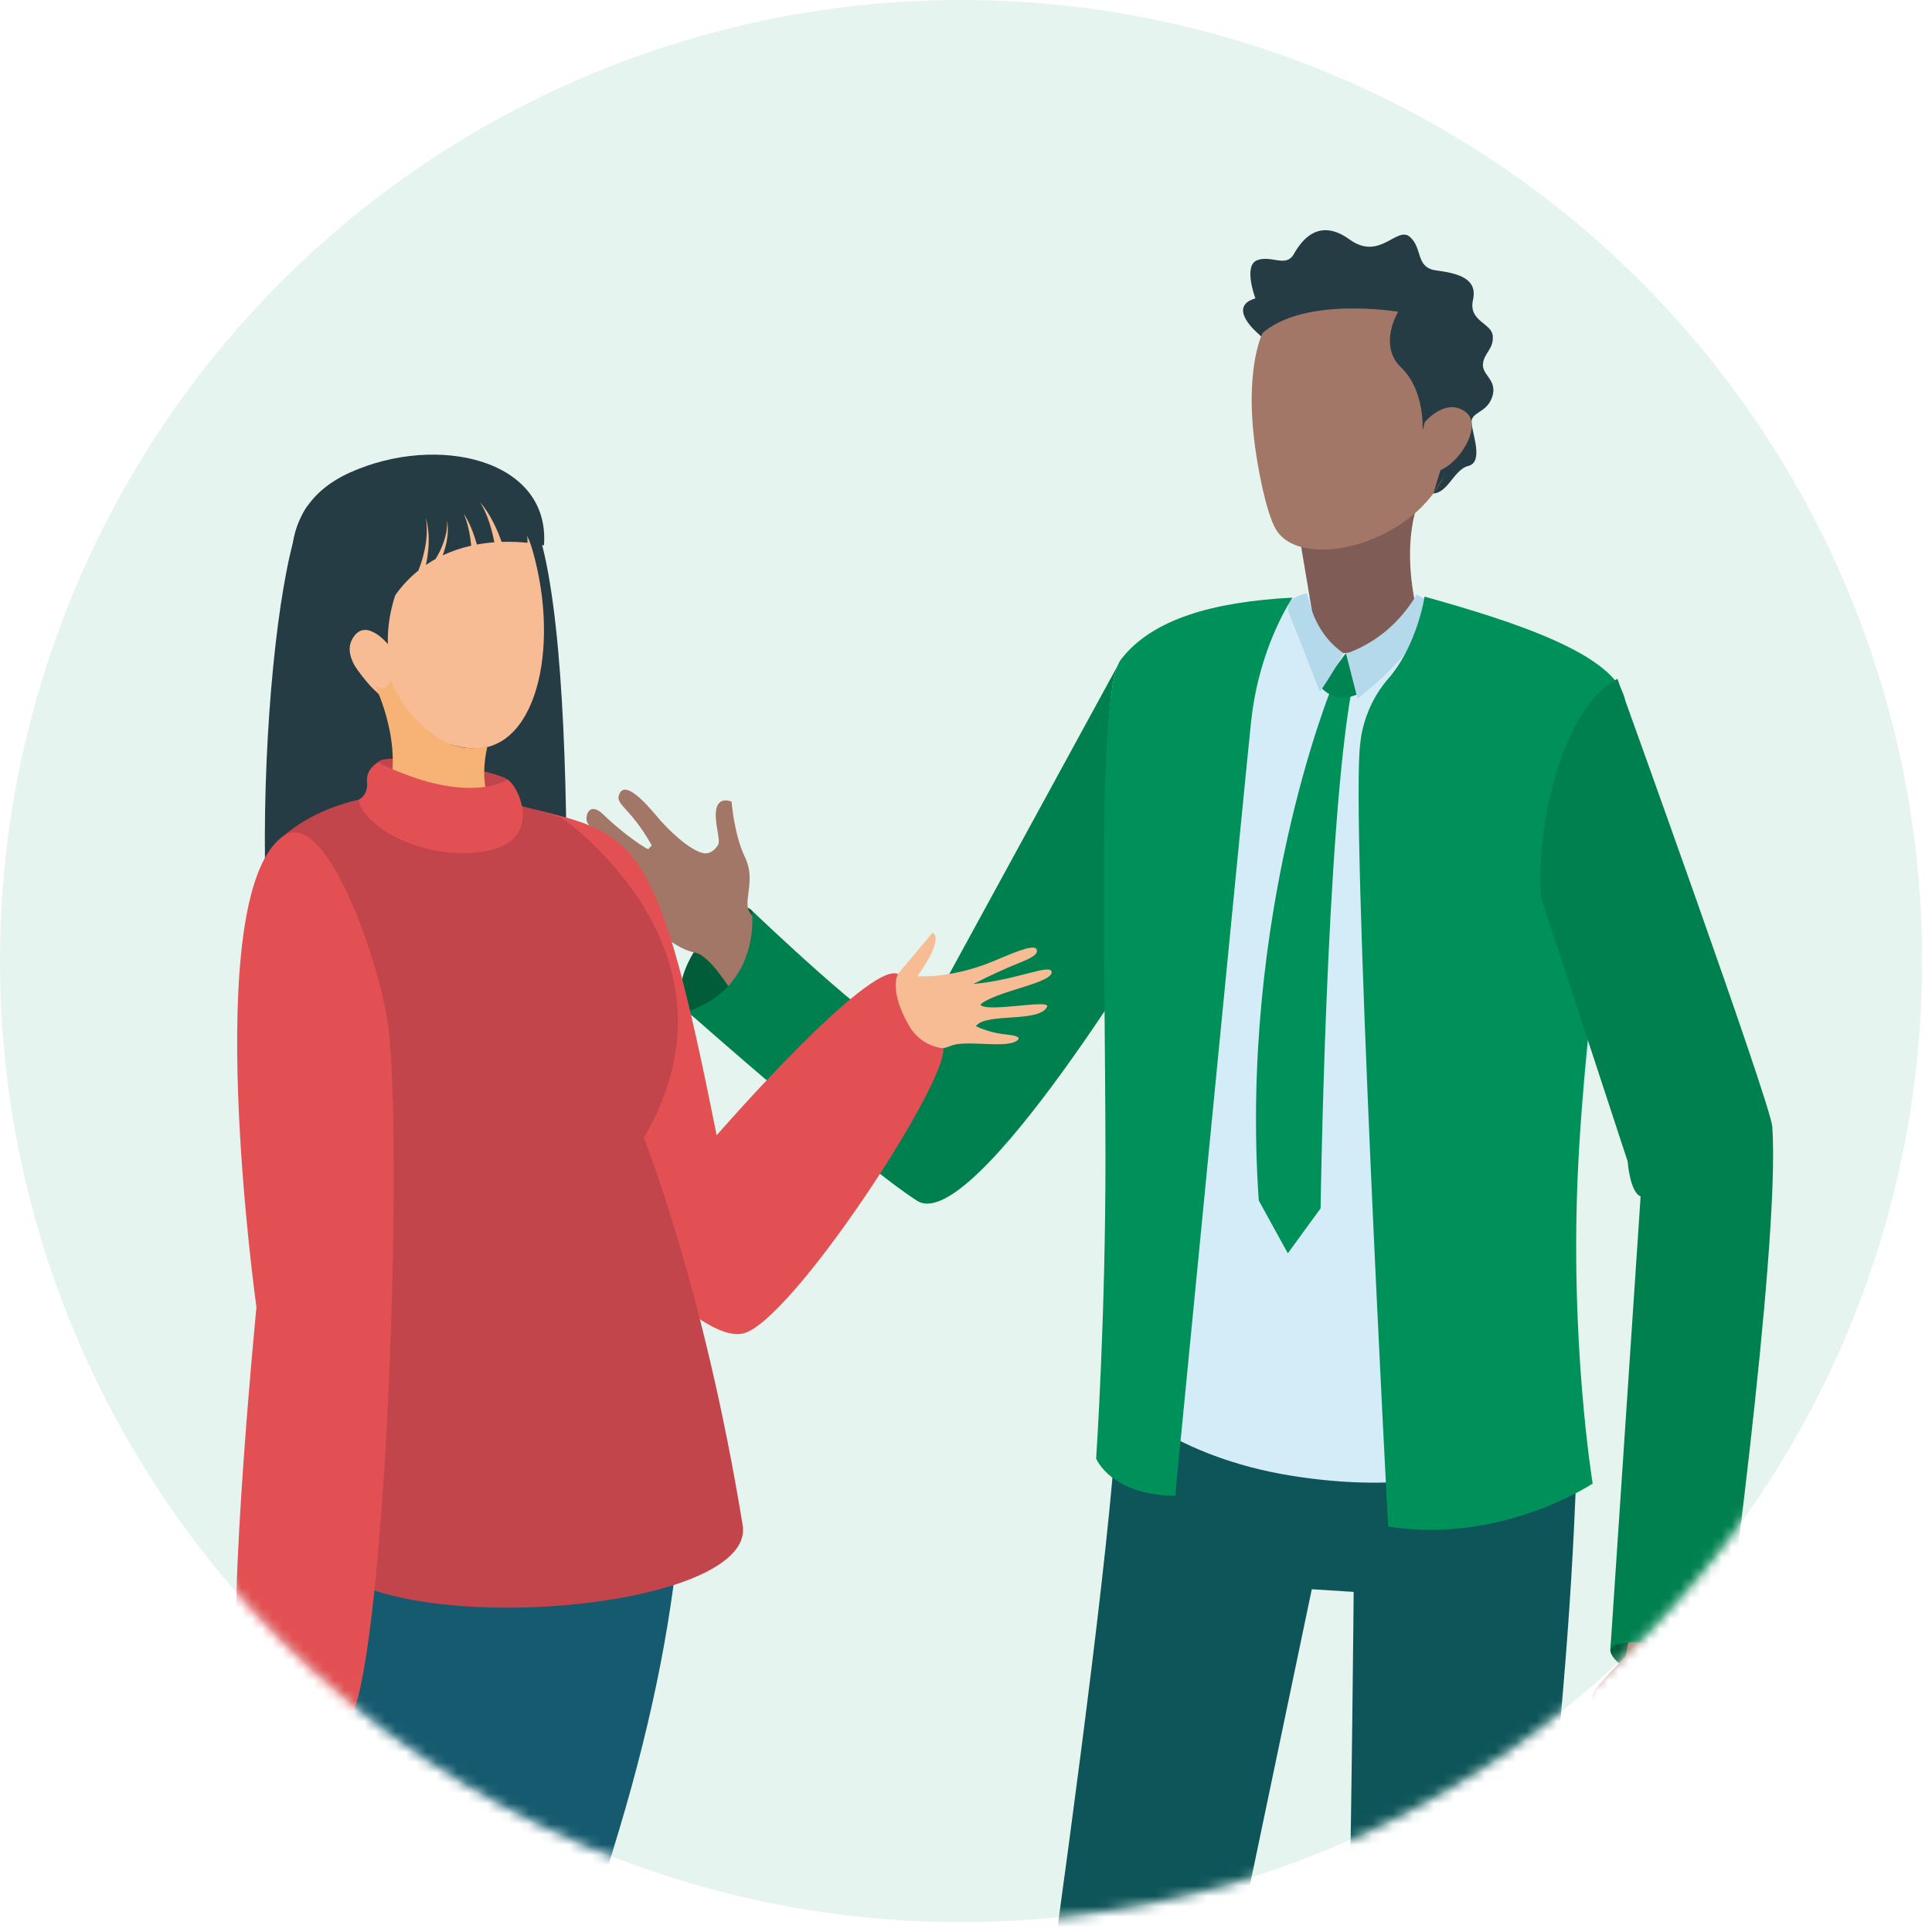
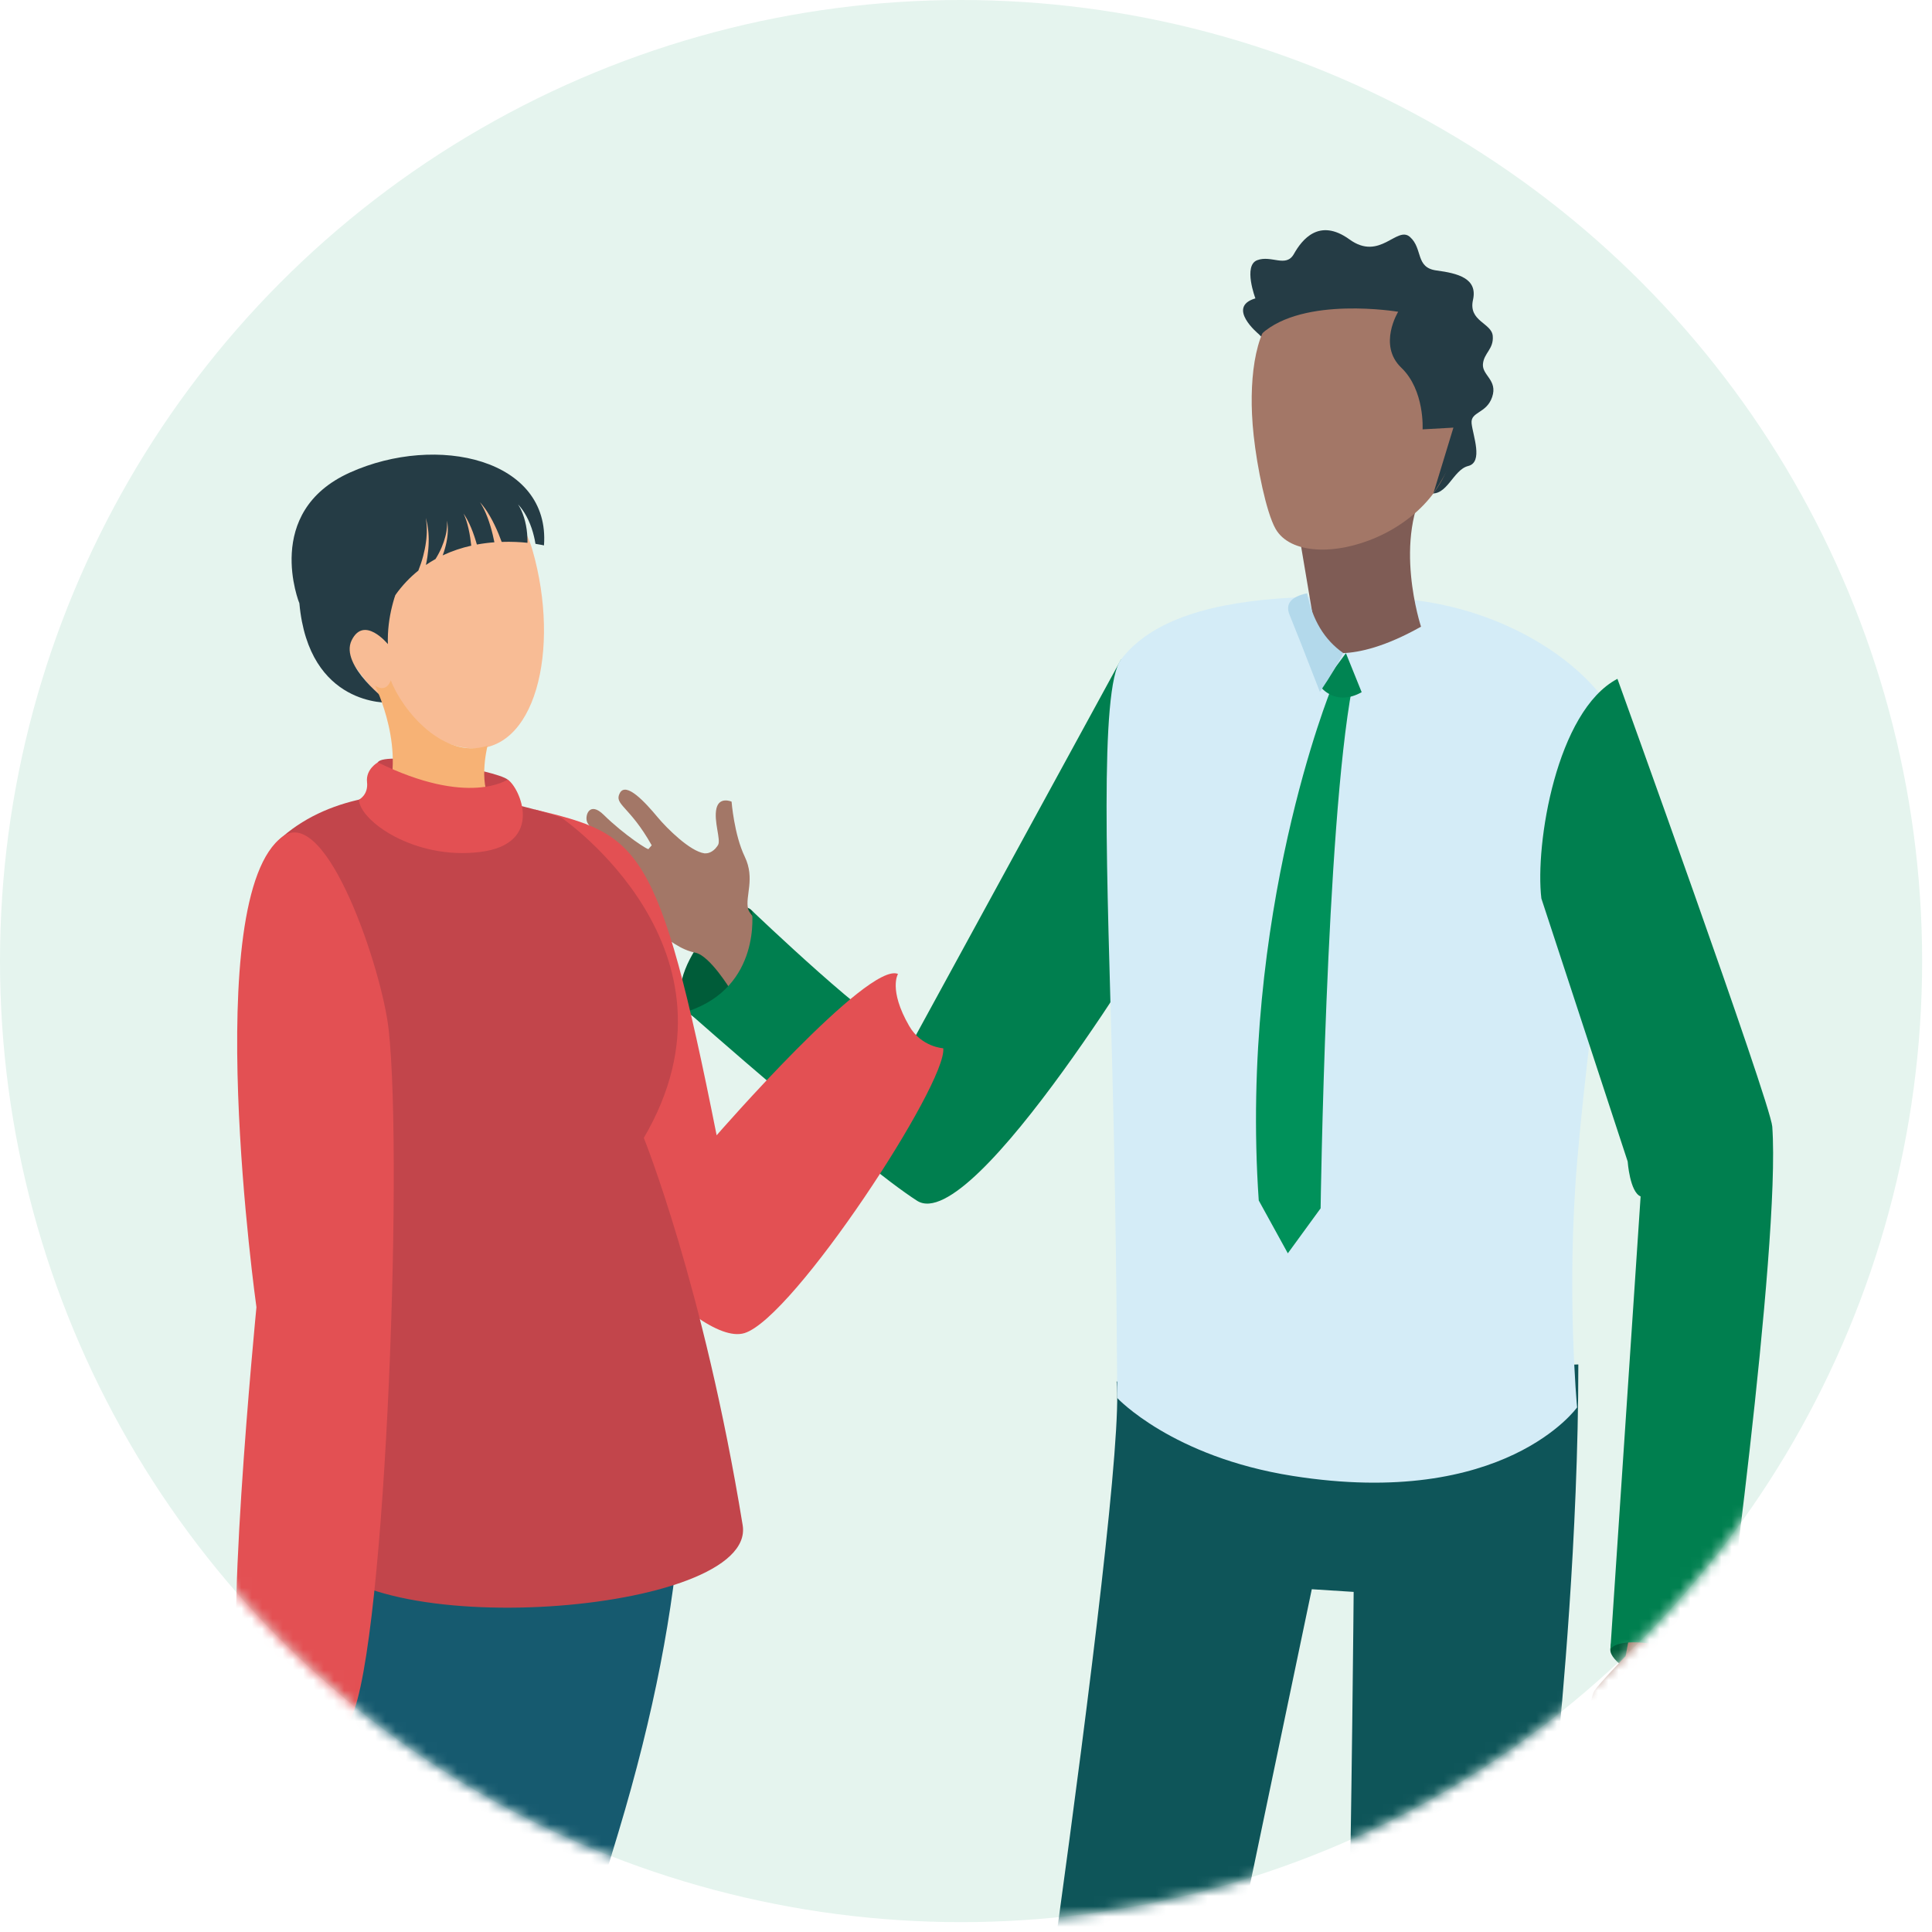
<svg xmlns="http://www.w3.org/2000/svg" xmlns:xlink="http://www.w3.org/1999/xlink" width="188" height="188" viewBox="0 0 188 188">
  <defs>
    <circle id="od03fnbafa" cx="93.52" cy="93.52" r="93.52" />
  </defs>
  <g fill="none" fill-rule="evenodd">
    <g>
      <g>
        <g>
          <g transform="translate(-1143 -762) translate(140 624) translate(984 138) translate(19)">
            <mask id="a8ood9lrgb" fill="#fff">
              <use xlink:href="#od03fnbafa" />
            </mask>
            <use fill="#E5F4EE" xlink:href="#od03fnbafa" />
            <g mask="url(#a8ood9lrgb)">
              <g>
                <path fill="#005C39" d="M100.422 138.12c-.122 2.2 10.283 6.538 10.71 3.363.429-3.175-10.4-8.932-10.71-3.363" transform="translate(56.28 22.4)" />
                <path fill="#A37767" d="M109.288 140.037c.18 1.012 1.13 8.034.682 9.289-.015.047-.031.095-.055.142-.51 1.208-2.04 2.361-2.542 3.177-.526.847-1.467.981-2.228 1.655-.76.683-2.675.8-2.675.8s-3.013 2.213-3.1 1.005c-.101-1.506 1.664-2.817 1.664-2.817l1.342-3.397s-.784-4.582-1.671-4.582c-.887.009-.557 1.9-1.004 3.405-.29.997-1.412.84-1.412.84l-.11-2.746s.18-3.938.69-4.683c.502-.746 3.036-3.359 3.036-3.359l1.06-5.664 7.594.456s-1.46 5.468-1.271 6.48" transform="translate(56.28 22.4)" />
                <path fill="#7F5C55" d="M109.915 149.468c-.51 1.208-2.04 2.361-2.542 3.177-.526.847-1.467.981-2.228 1.655-.76.683-2.675.8-2.675.8.722-.572 2.024-3.773 2.354-3.969.33-.196.525.259 1.114.259.588 0 .846-1.177 1.435-.981.588.196 1.177.267 1.632-.518.196-.337.549-.408.91-.423" transform="translate(56.28 22.4)" />
                <path fill="#005C39" d="M16.894 66.216c-1.825-2.113-9.216 6.648-6.289 9.807 2.929 3.16 8.597-3.161 8.597-3.161s-.4-4.435-2.308-6.646" transform="translate(56.28 22.4)" />
                <path fill="#A37767" d="M3.057 65.967c1.01.131 3.808 1.632 3.808 1.632 2 1.57 3.114 2.427 4.53 2.709 1.41.289 3.43 3.626 3.43 3.626s2.673-2.447 3.394-5.95c0 0-1.548-1.308-1.7-1.933-.31-1.242.705-2.942-.328-5.09-1.037-2.154-1.282-5.355-1.282-5.355s-1.2-.533-1.476.678c-.277 1.225.452 3.03.163 3.533-.06.102-.125.197-.204.277 0 0-.006.007-.015.027-.278.319-.662.531-1.024.515-.02.005-.053.01-.085.001-1.402-.196-3.645-2.422-4.546-3.504-1.252-1.507-3.094-3.489-3.689-2.357-.595 1.131.945 1.23 3.104 5.082l-.3.338c.14.287-2.41-1.37-4.373-3.307-1.356-1.33-1.825.014-1.634.642.184.632 1.743 1.77 2.712 2.744.646.637 1.324 1.295 1.728 1.684l-.201.562C1.486 61.3 1.07 59.853.2 60.53c-.863.672 1.26 2.493 2.398 2.896.49.177 1.301.732 2.064 1.303-2.921-.4-3.53-1.416-4.103-.727-.588.716 1.488 1.834 2.497 1.965" transform="translate(56.28 22.4)" />
                <path fill="#007F4F" d="M52.812 41.76L32.597 78.787s-.91-2.08-1.944-1.246c-1.033.834-13.76-11.324-13.76-11.324s.978 7.423-6.288 9.807c0 0 16.83 14.884 22.354 18.42 5.524 3.534 24.21-27.822 24.21-27.822l-4.357-24.86" transform="translate(56.28 22.4)" />
                <path fill="#0E5559" d="M97.305 110.371c0 16.741-1.647 33.79-2.07 38.116-.423 4.324-4.902 52.638-5.532 71.328-.323 9.575-3.396 21.163-3.396 21.163s-9.12-7.372-14.288-1.895l-1.294-7.47 2.422-5.882s-2.588-4.866-.47-8.646c2.116-3.78 2.765-84.58 2.765-84.58l-4.074-.26-19.551 93.486v5.325s-4.25 6.782-4.287 11.112l-12.99-4.419 2.116-6.137-1.408-8.762 4.719-11.426s13.503-89.364 12.405-99.391l44.933-1.662" transform="translate(56.28 22.4)" />
                <path fill="#D4ECF7" d="M69.486 121.216c-11.728-1.856-17.053-7.582-17.053-7.582s-.036-15.447-.478-32.052c-.476-17.845-1.292-37.028.857-39.821 3.016-3.917 8.943-5.597 16.674-6.006 2.916-.149 6.085-.122 9.455.036 2.496.115 4.864.52 7.068 1.132 8.65 2.415 14.712 8.088 15.633 12.54.672 3.249-2.987 23.842-4.458 41.254-1.058 12.526 0 23.836 0 23.836s-7.052 9.933-27.698 6.663z" transform="translate(56.28 22.4)" />
                <g>
                  <path fill="#7F5C55" d="M5.46 29.66l1.877 11.121s3.002 1.73 9.98-2.201c0 0-2.843-8.576.743-14.217 0 0-.79-.017-2.047.03 0 0-1.774 6.38-10.553 5.268" transform="translate(56.28 22.4) translate(64.68)" />
                  <path fill="#253C45" d="M1.503 10.092s-3.17-2.609-.303-3.458c0 0-1.21-3.193.178-3.715 1.386-.521 2.801.762 3.57-.606C5.718.945 7.395-1.247 10.36.9c2.964 2.148 4.613-1.377 5.887-.238 1.274 1.14.496 2.982 2.575 3.257 2.079.276 4.025.764 3.553 2.861-.473 2.097 1.816 2.235 1.923 3.515.107 1.278-.868 1.65-.956 2.74-.087 1.09 1.451 1.555.9 3.192-.552 1.639-2.127 1.405-2.002 2.579.124 1.175 1.158 3.771-.334 4.14-1.491.369-2.05 3.013-3.79 2.638-1.74-.376-16.612-15.492-16.612-15.492" transform="translate(56.28 22.4) translate(64.68)" />
                  <path fill="#A37767" d="M20.573 19.117c.38 10.421-14.6 14.902-17.413 9.937-.902-1.591-1.796-6.007-2.125-9.056-.077-.691-.132-1.39-.164-2.09-.212-4.748.64-9.47 3.386-10.516 9.557-3.648 15.85-1.054 16.316 11.725" transform="translate(56.28 22.4) translate(64.68)" />
                  <path fill="#253C45" d="M17.47 19.38s.224-3.804-2.075-6.003c-2.3-2.201-.3-5.439-.3-5.439s-9.213-1.56-13.315 2.17c0 0-3.068-5.403 5.697-7.608 8.764-2.206 23 4.61 11.04 23.12l1.952-6.407-2.999.167" transform="translate(56.28 22.4) translate(64.68)" />
-                   <path fill="#A37767" d="M17.688 18.673s2.042-2.453 3.973-.984c1.93 1.47-1.241 5.973-3.311 5.828-2.07-.145-.662-4.844-.662-4.844" transform="translate(56.28 22.4) translate(64.68)" />
                </g>
                <path fill="#00915A" d="M67.965 44.608s8.97 21.94 7.056 49.808l-2.83 5.143-3.19-4.38s-.514-37.012-3.061-50.659l2.025.088z" transform="translate(56.28 22.4) matrix(-1 0 0 1 141.228 0)" />
                <path fill="#008452" d="M73.773 41.16l2.449 3.294s-1.434 1.924-3.982.503l1.533-3.797z" transform="translate(56.28 22.4) matrix(-1 0 0 1 148.462 0)" />
                <path fill="#B3D9EB" d="M71.252 35.28c-1.6.223-2.216.882-1.85 1.979.366 1.096 1.172 3.656 2.418 7.681 1.196-1.531 2.036-2.738 2.52-3.622-1.727-1.406-2.757-3.418-3.088-6.038z" transform="translate(56.28 22.4) rotate(-4 71.82 40.11)" />
-                 <path fill="#B3D9EB" d="M81.22 35.28l1.94.885c-1.232 3.358-3.56 6.563-6.985 9.615l-1.415-4.271c2.844-1.268 4.997-3.345 6.46-6.229z" transform="translate(56.28 22.4) rotate(4 78.96 40.53)" />
-                 <path fill="#00915A" d="M78.798 126.145s-3.704-69.73-2.703-76.266c0 0 .2-3.37 2.703-6.223 2.523-2.877 3.4-7.037 3.543-8 8.65 2.416 18.586 5.595 19.507 10.047.605 2.924-3.557 25.888-4.543 45.014-.897 17.401 1.397 31.247 1.397 31.247s-8.923 5.941-19.904 4.181zM65.457 47.857c-.439 4.11-7.38 75.289-7.38 75.289-6.266-.036-7.694-3.618-7.694-3.618s.933-13.752.908-29.714c-.032-20.656-.819-45.012 1.52-48.053 3.017-3.917 8.944-5.597 16.675-6.006-1.179 1.876-3.386 6.086-4.029 12.102z" transform="translate(56.28 22.4)" />
                <path fill="#007F4F" d="M101.11 43.656c-5.932 3.117-8.032 16.103-7.402 21.37l8.398 25.596s.21 2.978 1.26 3.398l-2.944 44.1c.846-1.675 9.493-.31 10.71 3.363 0 0 5.886-42.574 5.044-54.258-.168-2.319-15.066-43.57-15.066-43.57" transform="translate(56.28 22.4)" />
              </g>
            </g>
            <g mask="url(#a8ood9lrgb)">
              <g>
                <path fill="#165A6F" d="M27.706 198.42c.256-16.217 3.495-40.768 3.94-44.835.289-2.627 2.548-9.487 5.569-19.52 7.006-23.267 7.462-40.055 5.062-55.208l-15.652.36c-2.71 12.034-18.068 25.02-7.62 38.938.421 5.196 3.387 22.82 2.129 30.582-1.485 9.158-2.371 13.642-1.814 24.278.231 4.429 2.634 18.308 2.622 25.405h5.764" transform="translate(22.96 44.24)" />
-                 <path fill="#F8BC95" d="M67.78 46.532l-3 3.57c-3.01 3.567-2.254 3.854-1.687 6.306.527 2.293 4.823 1.791 6.533 1.1 1.449-.575 5.308.312 6.376-.488.432-.322.002-.496-1.244-.618-1.463-.147-2.753-.782-2.753-.782.92-1.353 6.16-.298 6.925-1.893.37-.778-5.889.605-6.485-.198 0 0 .287-.523 3.302-1.448 1.73-.534 3.517-1.067 3.618-1.648.176-1.057-3.254.686-7.605 1.075 0 0 1.756-.902 3.44-1.627 1.54-.656 3.047-1.11 2.69-1.767-.29-.54-2.666.55-4.206 1.187-2.87 1.183-5.229 1.424-6.454 1.46-.586.024-.913-.014-.913-.014 2.758-3.893 1.462-4.215 1.462-4.215" transform="translate(22.96 44.24)" />
-                 <path fill="#253C45" d="M6.988 4.965c-3.892 4.918-7.028 47.059 0 62.248 0 0 13.763 2.221 24.68-1.516 0 0 2.62-54.753-3.947-61.583l-20.733.851" transform="translate(22.96 44.24)" />
                <path fill="#E35053" d="M29.085 34.533c10.13 2.44 12.02 3.209 17.69 31.7 0 0 14.753-16.96 17.648-15.7 0 0-.952 1.522 1.087 5.06 1.189 2.066 3.316 2.172 3.316 2.172.42 3.36-14.54 26.248-19.345 27.718-4.805 1.47-17.566-14.141-19.48-19.25-1.915-5.11-.916-31.7-.916-31.7" transform="translate(22.96 44.24)" />
                <path fill="#C2454B" d="M13.806 29.945c.627-1.171 11.558.781 12.63 1.673 1.072.893-4.098 4.845-6.868 3.709-2.77-1.136-6.497-4.011-5.762-5.382" transform="translate(22.96 44.24)" />
                <path fill="#165A6F" d="M6.036 132.207c.625 5.18 1.79 8.646 2.255 13.005.677 6.347-3.204 15.542-.687 25.763 1.191 4.839 2.92 20.814 3.819 29.65h5.9c.005-.084.008-.172.014-.252 1.542-21.504 1.204-46.3 2.342-56.048.48-4.108 3.338-10.78 4.453-16.083.006-.026 3.393-15.42 5.714-16.713 9.5-5.288 12.43-32.672 12.43-32.672l-23.355 1.086S4.553 91.244 6.671 111.362c0 0-.03.206-.074.568-1.247 9.47-1.127 15.582-.561 20.277" transform="translate(22.96 44.24)" />
                <path fill="#C2454B" d="M7.428 106.273c4.237 9.555 43.3 6.613 41.88-2.1-3.792-23.26-9.62-37.685-9.62-37.685 10.735-18.325-8.02-31.164-8.02-31.164s-17.5-6.41-27.098 1.824c-9.599 8.235 10.718 33.674 10.718 33.674-2.761 6.802-9.683 31.342-7.86 35.451" transform="translate(22.96 44.24)" />
                <path fill="#F8BC95" d="M12.285 4.2S26.08-.417 28.857 9.295c2.778 9.712.255 19.955-6.22 19.27-9.11-.963-21.067-18.9-10.352-24.363" transform="translate(22.96 44.24)" />
                <path fill="#253C45" d="M17.78 9.192s-3.158 4.023-2.996 9.246c0 0-2.315-2.837-3.525-.372-1.21 2.465 3.638 6.065 3.638 6.065s-7.808.44-8.724-9.657c-.387-4.254 5.135-8.138 11.606-5.282" transform="translate(22.96 44.24)" />
                <path fill="#F7B275" d="M15.068 21.952c1.058 2.85 5.116 7.787 9.413 6.377 0 0-1.08 4.25.708 5.798 0 0 1.888 3.288-2.41 3.757-5.376.585-8.37-3.757-8.37-3.757 2.343-5.215-.874-11.65-.874-11.65 1.16.767 1.533-.525 1.533-.525" transform="translate(22.96 44.24)" />
                <path fill="#253C45" d="M11.076 1.75C2.57 5.588 6.173 14.474 6.173 14.474c.87-3.39 7.362-5.85 7.362-5.85-.482 2.624 1.973 5.044 1.973 5.044.678-.956 1.437-1.738 2.24-2.384.173-.441.341-.924.471-1.422.116-.45.215-.906.269-1.34.027-.216.06-.426.064-.627.006-.2.031-.391.018-.566-.002-.352-.02-.646-.053-.85l-.039-.323.075.317c.055.2.106.492.148.847.033.178.029.372.046.577.017.205.009.421.006.646-.005.45-.055.928-.123 1.404-.039.267-.089.531-.145.79.308-.21.62-.404.936-.578.116-.19.23-.385.335-.587.378-.723.635-1.508.73-2.12.043-.306.068-.565.06-.746l.004-.288.033.286c.03.181.039.443.033.76-.017.633-.178 1.477-.476 2.278l-.026.064c.926-.436 1.867-.743 2.782-.947-.027-.257-.06-.526-.102-.796-.09-.597-.228-1.186-.368-1.62-.143-.43-.278-.707-.278-.707s.18.247.399.657c.216.41.46.981.655 1.57.09.264.17.53.243.785.586-.107 1.16-.178 1.705-.218-.089-.447-.215-.995-.377-1.541-.18-.616-.414-1.217-.628-1.652-.215-.433-.4-.704-.4-.704s.226.236.513.637c.286.402.622.971.906 1.567.286.583.525 1.189.693 1.655.969-.033 1.83.016 2.512.088 0-.068.002-.139 0-.222-.006-.4-.04-.942-.145-1.474-.1-.533-.27-1.055-.442-1.43-.085-.189-.166-.342-.23-.444l-.096-.167.125.146c.084.09.192.226.314.4.245.344.523.844.732 1.377.214.53.359 1.089.447 1.514.032.154.054.285.072.4.523.08.828.153.828.153.63-8.4-10.393-10.92-18.898-7.083" transform="translate(22.96 44.24)" />
                <path fill="#E35053" d="M11.966 33.576c.09 2.068 5.41 5.873 11.78 5.09 6.37-.782 3.855-6.328 2.69-7.048 0 0-3.81 2.666-12.63-1.673 0 0-1.19.659-1.05 1.919.14 1.26-.79 1.712-.79 1.712" transform="translate(22.96 44.24)" />
                <path fill="#F7B275" d="M9.396 122.548s.368 1.562 0 2.516-1.965 3.05-1.717 4.204c.247 1.155-1.013 1.68-.908-1.575.105-3.255 0-5.775 2.625-5.145" transform="translate(22.96 44.24)" />
                <path fill="#F8BC95" d="M7.679 122.968l-.908 4.725s-.63 3.255-1.26 3.15c-.63-.105-.945-2.625-.945-2.625s-1.575-.837-1.68-1.311c-.105-.474-.104-2.154-.892-2.364-.788-.21-.578-6.09-.578-6.09s5.595 2.94 6.263 4.515" transform="translate(22.96 44.24)" />
                <path fill="#E35053" d="M4.57 37.148c4.285-3.06 9.637 12.951 10.286 18.76 1.47 13.157-.42 63.316-3.99 67.55-3.57 4.235-7.77-1.047-10.08-2.816-2.31-1.769 1.208-37.679 1.208-37.679s-5.61-39.97 2.576-45.815" transform="translate(22.96 44.24)" />
              </g>
            </g>
          </g>
        </g>
      </g>
    </g>
  </g>
</svg>